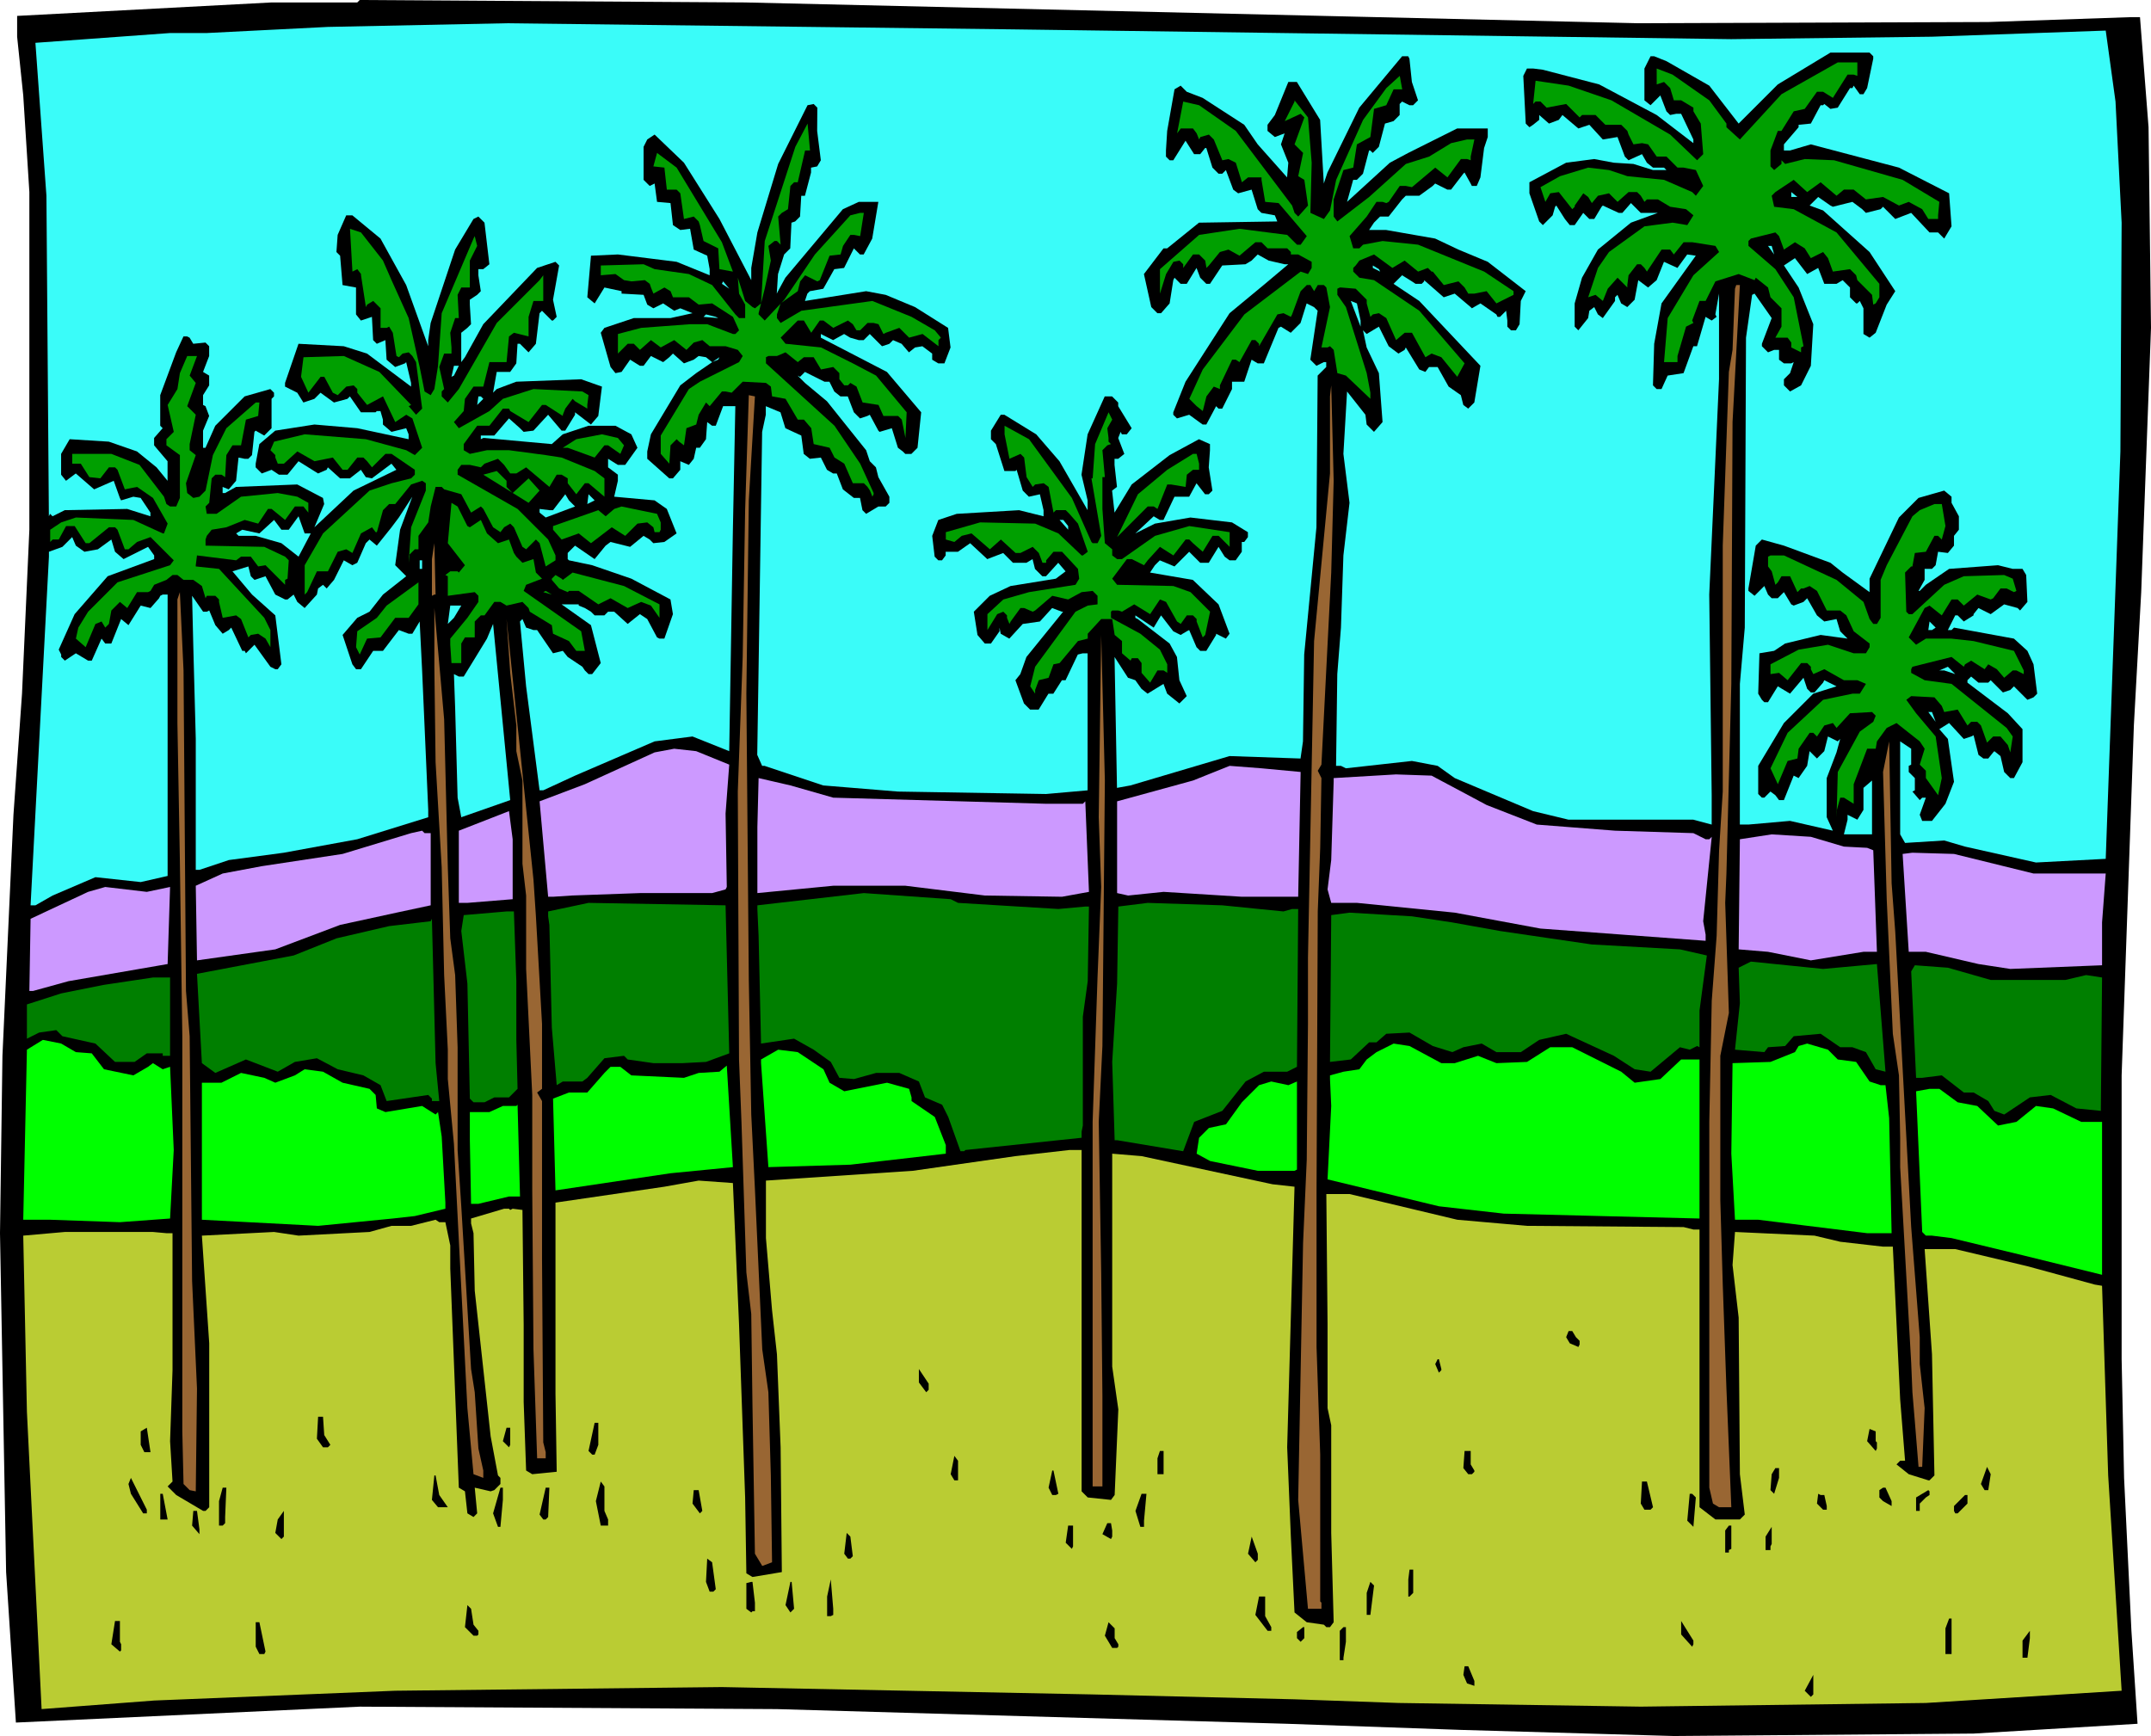
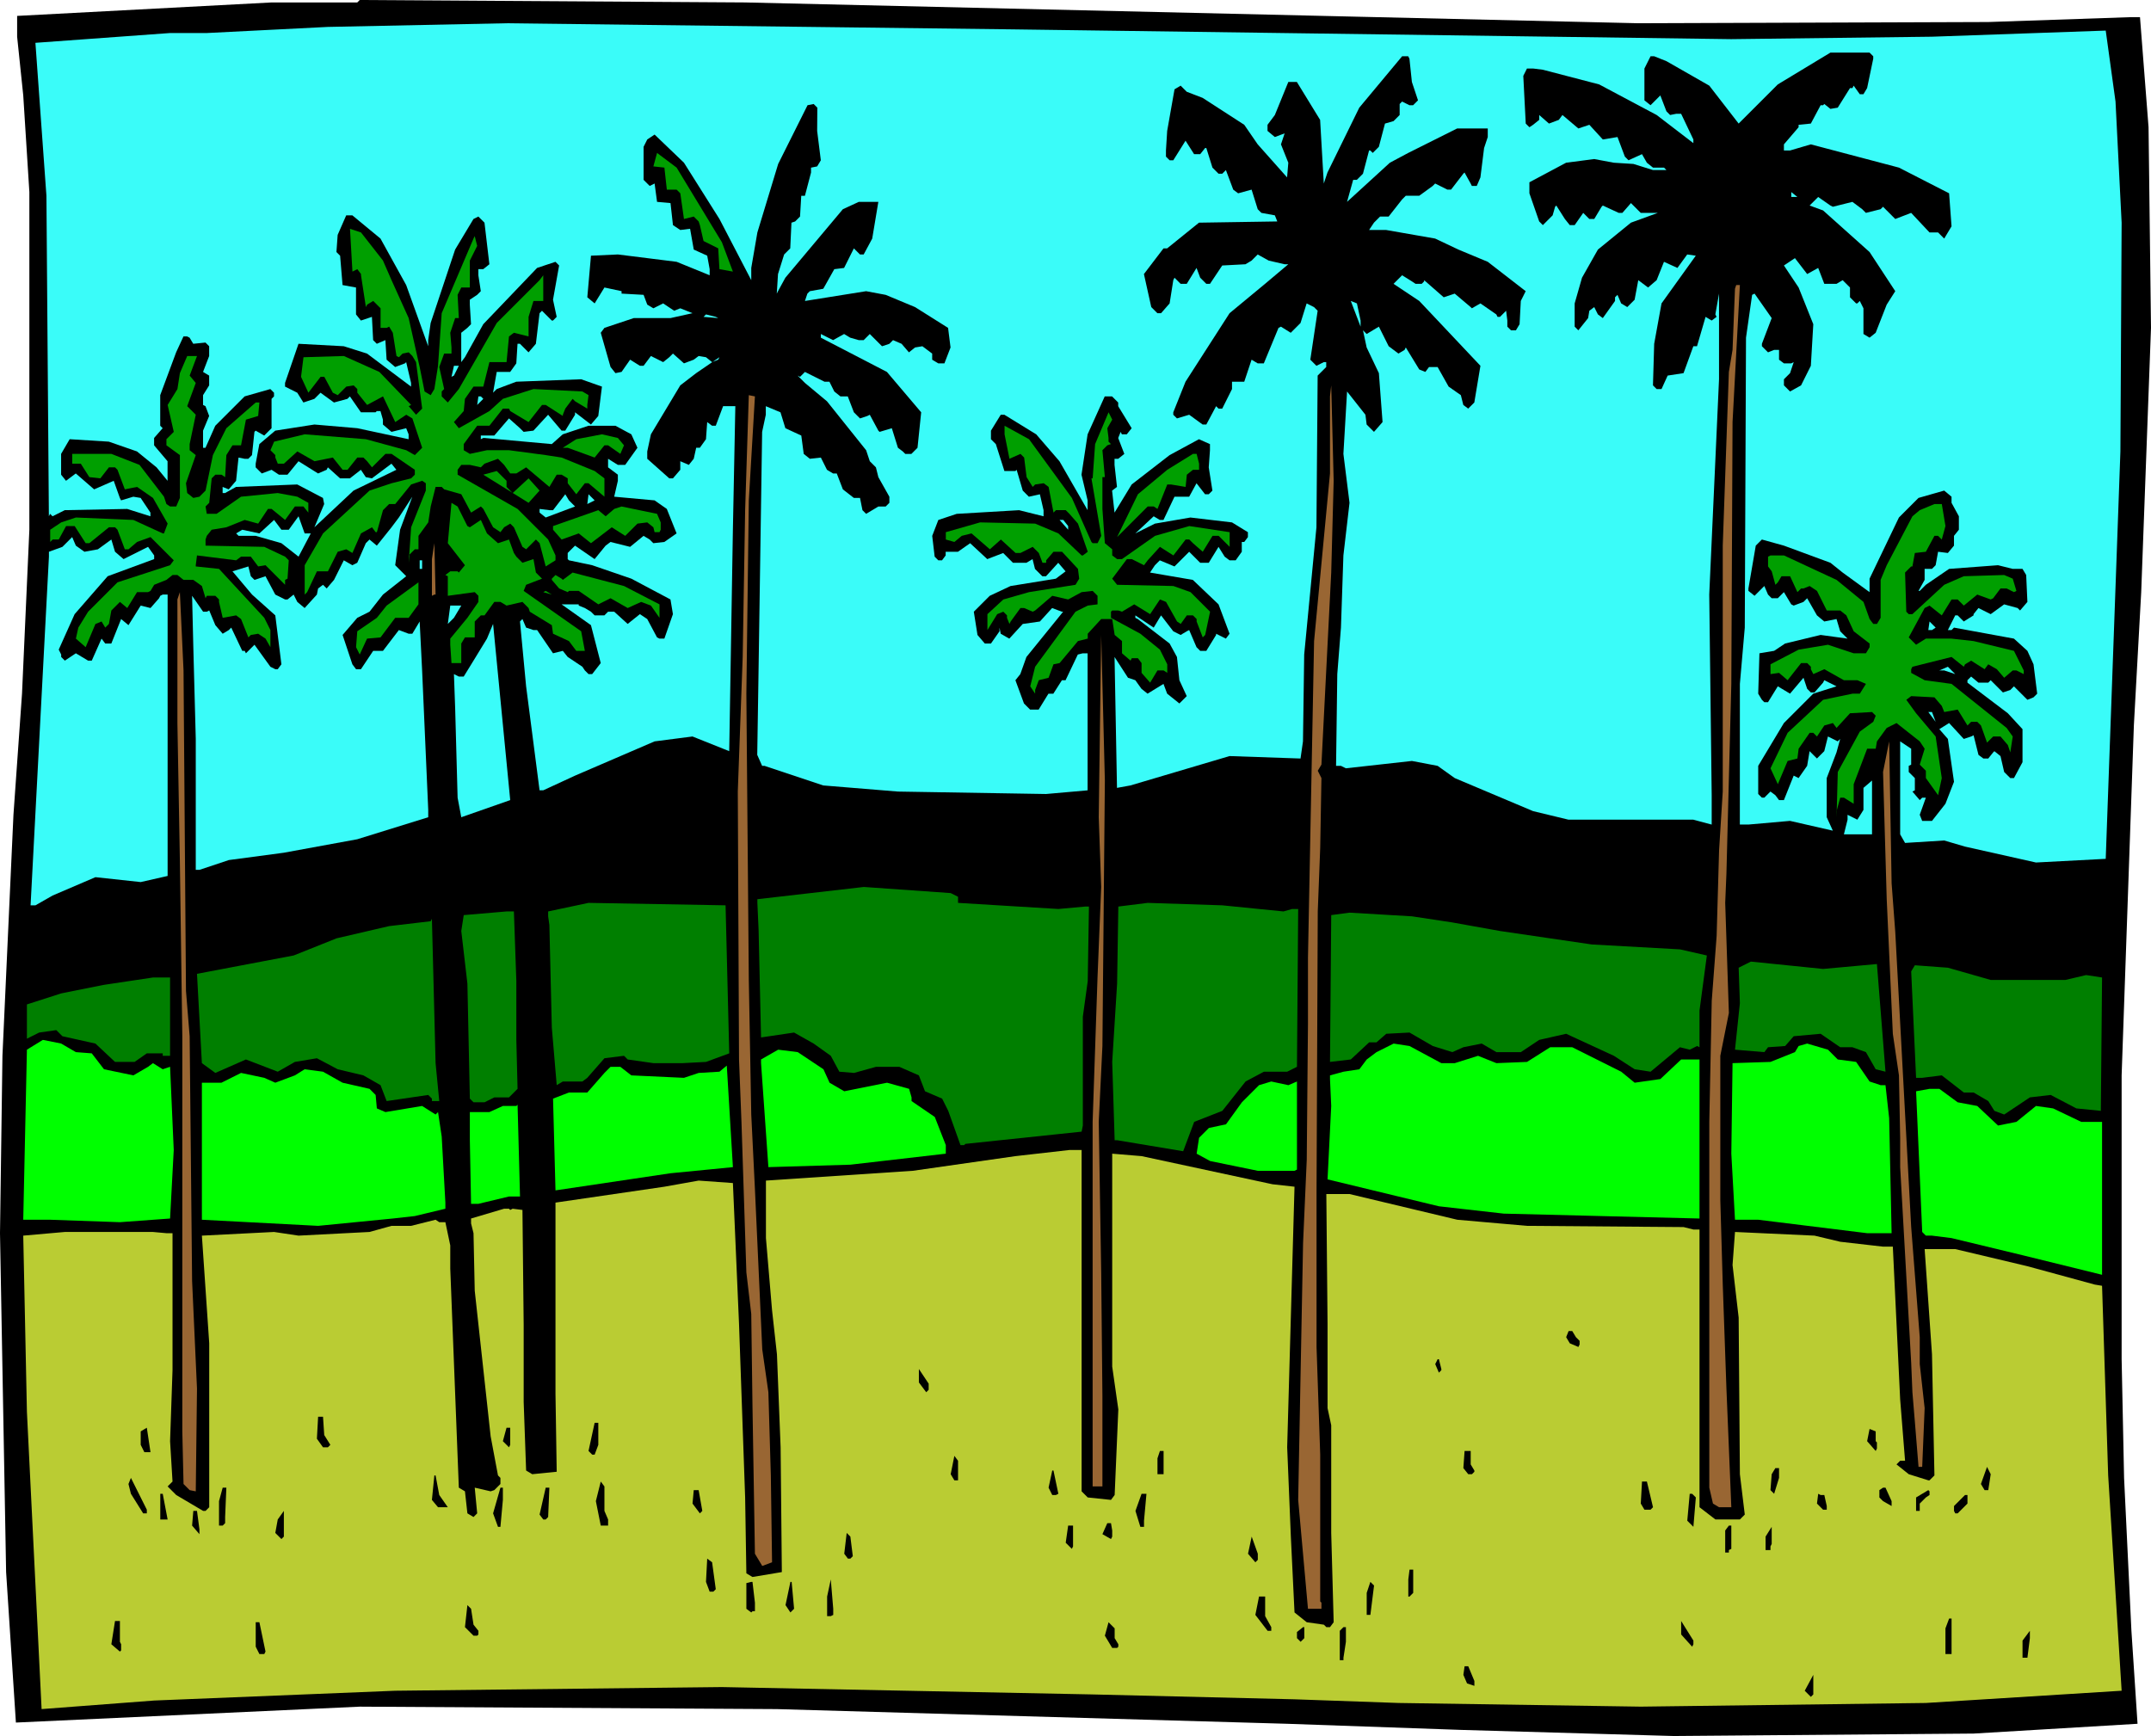
<svg xmlns="http://www.w3.org/2000/svg" width="5.856in" height="4.727in" fill-rule="evenodd" stroke-linecap="round" preserveAspectRatio="none" viewBox="0 0 1758 1419">
  <style>.brush1{fill:#000}.pen1{stroke:none}.brush2{fill:#3afcf9}.brush3{fill:#009f00}.brush4{fill:#963}.brush5{fill:#c9f}</style>
  <path d="m1339 19 286-1 117-4h7l7 90 2 164-8 216-6 109-10 286v232l2 97 6 125 5 76-134 8-245 2-174-5-142-5-417-12-341-2-281 13-8-123-5-277 2-145 9-197 7-99 6-134V157l-5-79-5-48V13L222 2h70l2-2 315 2 730 17z" class="pen1 brush1" />
  <path d="m1415 32 164-2 142-5 8 58 5 99-1 187-12 333-57 3-58-13-17-5-32 2-4-7v-76l9 6v13l-2 1v5l5 5v10l-2 1 6 7 2-2h3l-5 14 2 5h8l11-14 7-18-5-35-7-8 8-5 12 13 6-2 2-1 4 16 4 3h4l4-5 1-1 5 4 3 13 5 5h3l7-13v-27l-12-13-33-25v-2l3-3 6 5h8l2-2 10 10 6-2 3-3 11 11 5-2 3-3-3-24-5-11-11-10-49-9-2 2h-3l6-12h2l5 5 8-5v-1l4-5 10 5 11-8 11 3 2 2 6-7-1-22-3-5h-8l-12-3-40 3-19 13-5 5h-1l5-9v-9h6l3-3 2-11 8 1 5-6v-8l4-5v-11l-6-11v-5l-6-5-21 6-16 16-24 50v11l-22-16-10-8-38-14-18-5-5 5-6 35v2l5 4 8-8 3 7 3 3h5l5-5 6 10 2 1 8-3 3-3 8 14 6 5 10-2 3 10 6 6-22-3-29 7-9 6-12 2-1 33 3 5 2 2h3l8-13 10 6 11-13 3 9 3 3h3l7-8 1-2 10 5-19 6-24 24-21 35v23l3 3h2l5-5 4 3 3 4h4l8-20 4 2 7-10 2-12 6 6 6-6 3-12 8 4 2-2-3 11-8 21v32l5 11-35-8-34 3h-7V559l4-46 1-237 5-35 2-1 14 20-8 21v2l5 5 5-2h4v8l4 3h6l2-1-3 9-5 5v5l5 5 9-5 8-16 2-34-12-30-12-18 9-6 10 13 9-5 5 13h10l5-3 6 6v8l5 5h1l2-2 3 6v21l5 3 5-4 9-23 7-11-21-32-38-34-11-4 7-7 10 7 2 1 16-4 8 6 3 3 12-3 2-2 10 10 13-5 15 16h7l5 5 6-10-2-27-41-21-72-19-17 5h-5v-5l12-14v-2l10-1 8-15h2l1-1 5 4 6-1 10-16h2l1-2 5 7h3l3-5 5-24v-2l-3-3h-32l-43 26-32 32-24-31-35-20-10-4h-3l-5 10v26l5 4 8-8 5 13 3 3 5-1h4l10 21v3l-30-23-47-25-46-12-8-1h-5l-3 6 2 39 3 3 3-2 5-4v-4l8 7 8-3 3-4 13 11 9-3 11 12 12-2 6 16 3 3 11-5 4 7 5 4h9l2 2h-11l-16-5-16-1-16-3-23 3-30 16v9l8 23 3 3 8-8 2-7 1-1 7 11 4 5h4l7-10 5 5h4l6-10 1-1 13 6h3l7-8 8 8h14l-22 8-27 22-13 23-6 21v19l3 3 8-10 1-6 4-3 3 6 4 3 10-14v-3l2-2 3 7 5 3 6-6 3-16 8 6 7-6 6-15 11 5 8-11 7 1-28 39-6 33-1 34 3 3h4l5-11 13-2 8-22h3l7-24 5 3 4-3-1-2 3-17v70l-8 176 2 164v24l-15-4h-102l-29-7-64-27-14-10-21-4-54 6-4-2h-4l1-75 3-38 2-59 5-43-5-40 3-51 15 19 1 8 6 6 7-8-3-40-10-21-3-14 3 3 10-6 8 16 8 6 5-3 1-2 11 18 5 2 3-4h7l9 16 10 7 2 8 4 3 5-5 5-30-50-53-21-14 7-7 8 5 3 2h5l2-2v-1l16 14 9-3 13 11 1 1 7-4 13 9 1 2h2l5-5 1 8v5l3 3h4l3-5 1-19 4-8-31-24-24-10-19-9-40-7h-14l4-6 5-5h7l11-14 3-3h11l11-8 2-2 10 5h3l10-13 1-1 5 9 1 2h4l3-7 3-24 3-9v-7h-25l-40 20-15 8-35 32 5-18h3l5-5 5-19h1l2 2 5-5 5-19 7-2 5-5v-9l2-2 6 3h3l4-4-5-15-2-19-1-2h-5l-35 42-26 53-3 9-3-52-19-31h-7l-11 27-6 8v5l6 5 8-3-3 9 6 15-1 12-24-27-11-16-34-22-13-5-5-5-5 3-6 34-1 16v5l3 3h3l10-16 7 11h5l4-5h1l5 16 5 5h3l3-3 6 16 4 3 11-3 5 16 3 3 11 2 2 5-64 1-26 21h-3l-16 21 6 27 5 5h3l7-8 3-19 1-2 5 5h5l8-13 3 8 5 5h3l10-15 19-1 5-3 5-5 9 5 13 3h3l-19 16-29 24-36 56-10 25v2l3 3 10-3 11 8h3l8-15 2 2h3l8-16v-6h10l6-18 5 3h5l12-29 2-1 8 5 8-8 5-16 6 3 3 3-6 40 5 5 6-3h2v4l-7 7-1 124-10 104-1 71-2 14-58-2-81 24-11 2-2-107 11 17 6 2 5 7 5 4 13-8 3 8 10 8 6-6-6-13-2-19-6-11-26-20-2-1v-2l15 10 6-10 10 13 6 3 5-3 2-1 6 14 3 3h5l8-13v-1l8 4 3-4-9-24-21-20-35-6 4-6 4-4 12 5 12-12 9 9h7l8-13 5 8 4 3h5l5-7v-8h2l3-4v-4l-13-8-34-4-29 5-16 8 15-14 5 3h3l9-19h12l6-11 7 9h3l3-3-3-19 1-14v-5l-9-4-24 13-31 24-14 23-2-18 4-3-2-18v-5h3l5-4-5-13 2-5 1 2h4l4-5-11-18v-3l-5-5h-6l-14 31-5 33 5 21v8l-23-40-19-22-26-16h-3l-8 13v7l4 4 7 22h9l1-1 5 17 5 5 9-2 3 13v5l-20-5-51 3-15 5-5 13 2 17 3 3h3l3-4v-3h10l10-7 14 13 13-5 8 8h11l5-3 2 8 6 6h3l10-11 6 7-8 6-37 6-17 8-13 13 3 19 6 7h5l7-10v-3l1 5 7 4 11-12 14-2 10-11 8 3h1l-30 37-5 14-4 5 7 19 5 5h7l8-13h4l7-11h3l10-21 4-1h4v112l-34 3-121-2-61-5-48-16h-2l-4-9 1-64 3-200 3-14v-7l12 5 4 13 13 6 2 15 5 4 9-1 5 10 5 3h3l5 13 9 7h5l2 10 3 3 10-6h6l3-3v-5l-9-16-2-8-5-5-3-9-32-40-18-15-6-6 2 1 4-4 16 8h4l4 8 5 4h6l5 13 5 5 6-2 2-1 7 13 1 1 10-3 5 16 4 3 2 2h5l5-5 3-29-28-33-54-28v-3l10 5 9-5 5 3 7 2h4l5-5 10 10 6-2 3-3 7 3 6 7 5-4 6-1 8 6v5l5 3h5l5-13-2-16-27-17-24-10-16-3-50 8 2-6 2-2 11-2 9-16 8-1 8-16 5 5h3l7-13 5-30h-16l-13 6-47 56-6 11-1 2 1-16 5-16 5-5 1-21 3-1 4-4 1-17h3l5-19v-4l5-1 3-5-3-24V88l-3-3-5 1-24 48-17 56-5 29v10l-26-50-29-46-24-23-6 4-3 6v27l5 5 4-2 2 15 11 1 2 18 6 4 8-1 3 17 11 5 2 11v5l-27-11-48-6-22 1-3 34 6 5 8-13 14 3v2l18 1 3 8 5 3 8-4 9 6 5-2 10 4-18 4h-30l-24 8-3 4 8 28 4 5 5-1 7-10 8 5h3l6-8 10 5 5-4 3-3 9 8 8-3 4-3 6 1 5 4 5-2 1-2-19 13-13 10-24 40-3 14v6l18 16h3l6-7v-7l7 3 4-5 2-9h3l5-7 1-14 4 3h3l6-16h10l-2 101-3 181-30-12-31 4-65 28-26 12h-3l-11-85-5-53 2-2 3 7 6 2h3l13 19 8-2 4 5 12 8 2 3 3 3h3l7-9-8-31-24-17h14v1l5 2 5 3 3 3h8l3-3h5l11 10 5-4 5-4 6 4 8 15 2 1h4l7-20-2-12-32-17-32-11-19-4-1-1v-5l6-6 16 11 9-11 4-3 16 4 11-9 5 3 3 3 9-1 10-7-8-20-10-7-33-3 3-13v-5l-8-6v-7l8 5h6l10-14-5-11-13-7h-22l-21 7-9 8-55-5h-1l-2 1v-3h11l12-14 9 8 3 3 8-1 12-13 11 13h3l8-13v-2l13 10 6-7 3-24-17-6-53 2-16 6-3 3 3-17h11l5-7 1-16h2l7 7 6-7 3-25 2-2 8 8h1l3-3-3-14 5-28-3-3-15 5-44 46-15 27-3 4v-24l5-4 3-3-1-16v-4l6-4 3-3-2-13v-5h4l5-4-4-34-5-5-4 2-15 25-20 60-2 14v5l-18-50-21-38-23-19h-5l-7 16-1 14 3 3 2 24 11 2v22l4 5 9-3 1 19 3 3 7-3 1 16 7 6 8-3 1-1 4 17v3l-36-27-19-6-37-2-11 32v3l10 5 5 8 9-3 5-5 11 8 11-3 2-2 9 13h12l1-1h3l2 7v4l7 6 12-3 2 5v4l-42-9-35-3-32 5-13 11-3 16v3l5 5 8-3 6 4h7l9-11 16 10 7-3 1-2 10 9h8l9-7 4 6 5 1 16-12 4 5-35 17-32 30 8-19-1-5-21-11-50 2-9 5h-2v-5l5 2 6-7 2-19 5 1h3l3-3 2-19 1-1 7 4 6-6v-24l2-2v-3l-3-3-21 6-24 24-8 18h-2v-14l5-12-3-8-2-1v-8l5-8v-8l-5-3 5-13v-8l-3-3-10 1-3-5-2-1h-3l-6 13-13 35v25l2 2-7 8v6l11 13v16l-9-11-16-13-23-8-32-2-7 12v17l4 5 8-6 15 13 16-7 5 14 1 2 10-3 6 1 8 12v3l-19-6-51 1-10 5-2-2-1 2-2-262-9-125 110-8h30l99-5 146-3 414 5 587 8z" class="pen1 brush2" />
-   <path d="m1518 62-3-1h-5l-12 19-8-5h-5l-10 14-9 2-10 16h-3l-6 16v13l3 3 6-5v-3l3 3 16-4 24 1 56 16 30 18-1 11v3h-8l-5-8-11-6-8 3-13-7-14 2-10-8h-8l-6 5-13-11-11 8-11-10-15 10-3 3 2 9 16 2 35 19 35 42v11l-3 5-2 1-1-8-12-12-1-4-5-5-14 2-4-11-4-5-10 5-5-8-8-5-9 6-4-11-3-3-20 5-2 2v4l22 19 15 23 8 40-2 1v4l-8-4v-4l-3-4h-10l5-9v-15l-9-9-2-8-10-8-1 2-13-5-19 6-8 16h-5l-6 16 1 2-6 3-7 24v5h-11l3-36 21-35 21-19-3-5-19-3h-7l-8 10-3-4h-7l-12 18-2-3-3-3h-3l-7 9-1 8v2l-8-8-8 9-4 10-6-5-6 2 8-24 9-13 29-21 23-3 12 2 5-8-6-5-13-2-10-6h-9l-2 2-3-5-3-3h-7l-9 8-7-7-9 2-5 6-3-5-4-3-7 10v1l-2 2-11-14-7 1-4 7-4-12 16-9 23-7 17 2 15 5 30 3 23 10 3 3 6-8-6-13-10-2h-5l-9-9h-8l-7-10-5-1-7 1-4-8-1-3-5-5h-13l-8-8h-11l-2 2-11-11-16 3-5-5h-4l-2 2 2-19 27 4 35 12 48 28 22 21 5-5-2-25-6-10v-3l-10-6h-6l-3-10-5-5-6 2V56l13 5 30 21 14 19v3l11 10 34-37 46-26h16v11zm-379 11-6 13-10 3-3 23-11 6-3 19-8 2-8 24v14l3 4 26-20 30-27 19-6 18-11 13-3h6l-3 14v3l-3-1h-5l-11 15-10-8-19 16-5-1h-5l-9 13-2 1-3-1h-5l-8 12-14 16 3 10h5l3-3 16-3 29 3 54 22 24 16v3l-14 7-4-5-4-5-10 2h-5l-3-5-5-5-12 3-9-11h-1l-3-3-8 3-11-9-10 6-15-11-12 5-3 4-2 2v3l5 5 12 2 37 25 37 43-6 11-13-16-8-3-5 3-11-20h-6l-7 6-8-18-6-4-5 1-2 2-3-11v-3l-9-9-12-1h-1l-2 1v5l7 10 17 54 3 16v5l-20-19-7-2-3-19-3-3-2 1h-5l7-33-3-16-2-2h-5l-3 5-3-5h-3l-5 5-7 19-1 2-6-3-5 1-15 26v-2l-3-3h-3l-10 18-3-2h-3l-10 21v3l-5-2-6 8-3 12-5-4-6-6 11-24 34-45 46-35 6 2 3-5v-5l-11-6h-6v-2l-3-3h-16l-5-5h-5l-13 11-9-5-7 2-9 11-2 2-1-6-5-5h-5l-8 11v-3l-3-3-5 1-6 10-5 16v-20l32-28 33-5 39 5 8 8h3l5-7-23-27-11-1-3-18v-2h-11l-5 4-5-16-6-3-5 1-7-17-4-4-7 2-1 2-2-5-3-4h-10l-3 4 5-26 13 3 30 21 46 61 2 6 3 3 8-9-3-21-5-3 4-19-7-7 8-22-3-3-13 6 8-16v-1l11 14 3 37-1 39v2l11 5 5-7 5-25 22-49 19-26 11-10 2 11h-7zm-481 50-6 26h-3l-3 3-2 19-5 3-3 3 2 23-3-3h-2l-5 4 2 12-5 23-5 20v1l5 5 16-17 25-37 29-32 8-2h3l-3 19-5-1h-3l-6 9-2 7-9 1-8 20-2 1-10-5-4 5-2 8-14 10-3 9v3l3 4 17-10 58-8 32 13 19 11 5 6-2 2v5l-13-10-11 3-8-8-11 4-2 1-4-8-4-1h-5l-6 6h-3l-3-5-4-3-12 6-8-6h-3l-7 10-6-10h-5l-6 6-8 8 4 5 29 3 26 13 19 10 25 30-1 21-3-15-3-3h-12l-4-9-13-2-5-13-5-3-2 2h-3l-4-5v-5l-5-5-10 2-6-10h-8l-5 4-10-8-7 3h-7l-2 1v5l56 51 21 31 11 24v1l-1 2-2-5-2-3-3-3h-9l-7-16-8-5-4-8-13-3-2-13-6-7h-5l-10-17-11-2-1-8-4-3-19-1-9 9-5-1h-3l-10 12-3-3-6 10-2 8-8 3-2 14-4-3-2-2-5 5-1 15-7-8v-15l23-38 9-6 32-16 3-5-4-5-10-3h-13l-6-5-7 2-6 6-10-8-11 6-8-6-9 8-5-5h-5l-8 8v-16l19-5 40-3h14l21 8h2l3-3-5-11-17-11-11 1-8-6h-13l-2-5-5-3-9 5-2-5-1-3-4-3-11 1-6-1-7-5-12 1v-8l35-1 9 4 28 4 19 9 19 24 3 3h5v-11l-5-9-1-13 6 19 6 5 2 1 5-4 3-51 25-77 10-19 2 22h-4z" class="pen1 brush3" />
  <path d="m590 198 9 24-11-2-1-17-12-6-3-13-1-3-4-4-8 2-3-21-3-3h-8l-2-18-9-1 3-11 16 12 37 61z" class="pen1 brush3" />
  <path d="M1464 161v-4l5 4h-5z" class="pen1 brush2" />
  <path d="m313 213 7 16 14 31 9 40 4 20 5 3 3-5 3-19 3-43 26-61 1-2 2 8-6 12v22h-7l-3 6 1 19h-3l-4 12 1 12v5h-6l-4 11 4 18-2 2v4l5 5 9-11 31-54 35-35 3-4v21h-8l-4 13v16l-12-3-4 3-2 21h-14l-5 20h-8l-7 10-1 10-8 9 4 5 25-14 11-10 25-8 40 2 5 3-1 8v3l-10-6-2-2-6 8-2 5v1l-14-9h-3l-11 14-15-9-1-2h-5l-11 14h-10l-11 15v5l5 3 14-3h18l30 4 13 2 27 11 8 6v15l-13-11h-3l-7 9-7-9v-4l-5-3h-4l-6 10-19-16-8 5h-5l-5-7-5-5-11 4-3 3-9-2h-7l-3 4v4l49 28 25 25 6 13v4l-8 5-5-19-3-3-8 8-3-2-7-16-3-3-5 3-3 4-6-4-8-15-2-2-8 5-8-15-14-4-2-2h-5l-4 16-2 13-8 11v11h-3l-5 5v6l2-29 12-30v-6l-3-2-9 3-13 16h-5l-5 5-5 18h-1l-3-4-9 5-7 16-5-3-7 2-8 16h-9l-8 17-2 2v-24l15-26 38-35 18-6 16-4 3-3v-4l-19-13h-5l-11 11-4-5-3-3h-5l-8 10h-4l-8-10-15 3-14-8-11 10h-5l-2-5v-2l-4-4 3-7 25-6 50 4 33 9 7 4 6-6-8-24-5-3-9 6-10-21-13 7-8-10v-3l-3-3-6 1-7 7-4-2-7-13h-3l-10 13-6-13 2-16 33-1 29 13 26 27-2 1 6 7 5-5-5-38-3-5-3-3-5 1-3 3-2-1-3-19-3-5-2 1h-5v-16l-6-6-5 3-1 2-4-26v-1l-3-4-4 2-2-35 9 3 18 23z" class="pen1 brush3" />
-   <path d="m1450 208-5-7h3l2 7zm-322 14-6-3v-2l5 3 1 2zm-538 10 1-2 5 6-6-4z" class="pen1 brush2" />
  <path d="m1416 345-1 214-4 155-1 24 3 90-7 35v118l2 69 3 85 4 97h-10l-5-3-3-13V917l2-99 4-53 2-70 3-48V446l5-142 3-18 2-50 1-3h3l-6 112z" class="pen1 brush4" />
  <path d="M1112 262v5l-8-21 5 2 3 14zm-525-2-12-1 2-2 8 2 2 1z" class="pen1 brush2" />
  <path d="m155 307 5 6-7 19 7 7-5 24v5l5 4-8 23 1 8 5 4 5-1 5-5 6-29 11-22 24-21h3l-1 11-10 3-4 21h-7l-5 8-1 18-3-2h-5l-3 3-2 20-3 3 1 6h8l20-14 30-3 16 3 9 5v8l-4-5h-7l-8 11-11-9h-3l-8 12-11-3-15 6-12 2-4 5-1 3v5l48 1 17 8 3 3-1 15-2 1v4l-16-16-6 1-6-8h-8l-4 3-32-4-1 8v1l19 2 37 40 5 10v14l-4-7-6-4-6 1-2 2-6-15-4-3-11 2-3-13v-2l-3-3h-7l-1 2-3-10-7-5h-8l-5-4h-4l-5 4-10 4-3 5-2 1h-9l-8 13-6-5-7 7-2 11-3 3-3-5-5 2-8 19-8-7 2-9 8-13 24-24 43-14 3-4-19-19-11 4-7 6h-3l-6-16-2-2h-5l-16 13h-3l-9-14h-7l-6 11h-5l-2 2v-10l9-6 12-4 47 2 24 11h1l3-8-12-21-13-9-10 2-6-16-2-2h-5l-7 9-9-1-7-11h-7v-8h32l23 9 20 26 2 6 3 2h5l3-7v-35l-11-8v-5l6-6-5-22 8-13 2-13 6-14h8l-6 16z" class="pen1 brush3" />
  <path d="m371 307-2 1 2-9h4l-4 8z" class="pen1 brush2" />
  <path d="m1088 468-8 157-3 5 3 6-1 57-2 52-1 228v128l3 88v120l1 1v5h-11l-8-89 4-210 3-68 1-111v-54l5-259 13-137v-63l1-9 2 78-2 75zm-476-59-2 158 2 234 2 110 3 61 6 131 5 35 2 68 1 71-8 3-6-10-2-121-1-75-4-34-4-123-2-51-1-219 4-110 2-120 3-94 5 1-5 85z" class="pen1 brush4" />
  <path d="m395 326-5 5 1-7h2l2 2z" class="pen1 brush2" />
  <path d="m905 350 1 8v3l2 2-3 1-4 4 2 22h-2v26l2 28 6 5v5l4 3h4l27-19 28-8 33 5v12l-9-9h-5l-8 13-8-7-3-3h-3l-10 13-11-7-10 11-3 4-10-5h-4l-12 16 4 5 46 1 14 5 16 16-4 19-2 2-5-13v-2l-3-3h-5l-5 7-3-2-9-16-5-2-8 12-13-8-10 6-3-1h-5l-1 1v5l24 13 16 13 6 12v7l-3-2h-5l-6 10-7-8v-8l-3-4h-5l-1 2-7-6v-10l-6-5-2-13h-9l-11 12v4l-8 2-15 18-5 1-4 11-8 2-3 8v3l-4-6 4-16 33-45 10-5 8-1v-7l-4-4-9 1-11 6-13-3-14 12-2 1-7-3h-3l-8 11-1 2-2-5v-2l-3-3-5 2-8 13v-13l13-12 21-6 38-6 3-5-1-8-13-14h-7l-6 7v2h-3l-3-8-5-5-10 5h-4l-12-11-9 8-15-13-8 2-6 5-7-2v-6l28-8 45 1 19 8 19 18h1l4-3-8-23-7-8-3-3h-8l-2 2-4-21-4-3-7 1-2 2-5-8-2-16-3-3-9 4-4-20v-7l20 11 35 48 16 36 1 1h4l3-6-8-47h1l2-28 11-26 3 6-4 7zm-395 14-3 7-10-7h-3l-8 10-22-8h-4l11-7 21-4 13 3 5 6z" class="pen1 brush3" />
  <path d="M980 379v5h-5l-5 4-1 10-12-2h-3l-8 20-3-2h-5l-25 25 17-35 24-20 21-13h3l2 8zm-566 19 5 5 13-12 9 10-9 10-37-23 11-3 8 8v5z" class="pen1 brush3" />
  <path d="m470 414-24 9-5-4v-3l8 1h3l10-13 3 5 5 5zm10-2 1-8 5 5-6 3zm-157 50 9 9-19 15-11 14-10 5-12 14 8 24 3 4h4l10-15h8l13-17 8 3h3l6-10 2 40 5 114v6l-58 18-60 11-45 6-24 8h-3V604l-2-75-1-42 9 13h3l2-1 5 12 6 7 5-3 2-2 9 19h2l1 2 7-7 13 18 4 2h2l3-4-5-40-19-17-16-19 13-4 2 8 3 3 9-3 8 15 8 4h2l5-4 3 6 6 5 10-11 1-5 4-3 3 3 6-7 8-16 7 4 4-2 7-16 3-3 6 5 12-15 6-8 11-17-10 27-4 29z" class="pen1 brush2" />
  <path d="m382 430 2 1 9-6 5 11 9 8 9-3 4 11 2 3 5 5 9-3 2 11 5 5-13 5-2 5 47 33 3 16h-7l-6-8-13-6-1-7-18-11-1-3-5-5-13 3-5-3h-5l-8 11h-3l-5 5v13h-8l-3 5v16h-8l-1-15v-5l14-17 9-13v-5l-3-3-22 3v-16l-2-1 4-3h6l1 1 5-6-14-18 3-33 5 3 8 16zm1208 0-3 11-3-3h-3l-7 13-9 1-2 11h-1l-5 5 1 32 2 2h3l26-24 16-7 33-1 7 3 3 10-2 1-6-3h-5l-6 8-2 1-11-4-11 9-5-5h-5l-8 13-10-8-4 2-13 24 6 6 8-5h21l18 2 33 8 8 16v3l-6-3h-3l-7 6-6-7-7-4-3 4-11-7-5 3-1 2-10-8-32 8-1 2v3l11 6 22 3 45 36 5 7-2 13-2-6-6-7h-6l-5 5-5-14-3-3h-5l-3 3-8-13-11 2-2-5-6-7-19-1-4 3 8 11 16 19 5 34-3 14-10-14v-6l-5-5 4-13-4-6-19-15-8 4-8 11-1 6h-7l-11 29v16l-8-5h-3l-3 11v5l1-37 18-33 11-8 2-5-3-3-18 1-11 12-3-4-7 2-6 9-3-3h-3l-9 13-1 8-8 2-8 19-6-13 14-29 29-27 24-5h6l5-8-7-3h-11l-16-9-9 4-2-4v-2l-3-3h-5l-11 14-7-6-7 1v-8l23-12 24-4 21 7h10l3-5v-3l-13-10-6-13-5-4h-11l-8-16-6-4-5 2h-2l-3 3-6-13h-7l-3 5-2 2-3-11-3-4v-8l2-1h11l43 20 22 18 5 14 3 4h3l3-5v-31l5-12 21-40 6-5 12-5h6l3 18zm-1050-3v6l-1 2h-4l-1-4-5-4-8 1-10 10-11-7-17 13-10-8-14 5-7-8v-3l37-13 6 5 7-6 6-2 29 6 3 7z" class="pen1 brush3" />
  <path d="m254 436-10 19-14-11-21-6h-14l-2-2 5-3 14 3 12-11 6 8h6l8-11 5 14h5zm619-6v3l-7-8h3l4 5zM69 451l11-2 11-8 3 10 7 6 20-10 5 7v3l-38 14-27 31-13 29 2 4v2l3 3 9-6 10 6h3l8-18 3 4h5l8-20 6 5 10-16 8 2 7-8 1-2 2-1h4v230l-22 5-37-4-35 15-14 8h-4l15-285v-4l11-4 8-8 3 7 7 5z" class="pen1 brush2" />
  <path d="m355 486-2 1v-30l2-13 1 42h-1z" class="pen1 brush4" />
  <path d="M343 458h2v7h-2v-7z" class="pen1 brush2" />
  <path d="M539 494v11l-7-10-8-3-11 5-14-8-10 5-16-11h-8l-1 1-7-3-6-7v-1l3-3 5 3 1 1 8-6 42 11 29 15zm-205 11h-11l-12 16-11 1-6 13-3-6 1-13 16-11 8-10 26-19v18l-8 11zm110-21 2-1 5 3-7-2z" class="pen1 brush3" />
  <path d="m152 810 3 37 2 200 4 88-1 84-5-1-5-5-1-43V847l-2-144-2-112V490l2-6 3 64 2 262z" class="pen1 brush4" />
  <path d="m371 505-5 5 2-15h9l-6 10z" class="pen1 brush2" />
-   <path d="m366 709 2 58 4 30 2 59v84l3 46 8 133 3 19 3 46 4 18v6l-8-3-5-54-11-216-5-53v-24l-3-61-2-88-5-86-1-78v-48l8 91 3 121zm72 40 5 88v53l-4 3 4 7v129l1 150 2 8v5h-7l-3-89-1-130v-78l-5-103v-60l-3-26v-68l-5-24v-21l-5-43-3-44 22 213 2 30z" class="pen1 brush4" />
  <path d="M1579 515h-3l1-7 5 5-3 2zM377 668l-3-16-2-73-1-28 4 2h4l8-13 11-18 5-12 14 144-40 14z" class="pen1 brush2" />
  <path d="m901 855-3 62 2 123 1 101v74h-8V917l4-118 3-74-2-57 2-149 3 119-2 217z" class="pen1 brush4" />
  <path d="M1589 548h-4l7-3 6 6-9-3zm-7 42-6-8h3l3 8z" class="pen1 brush2" />
  <path d="m1549 762 13 241 7 90v22l4 36-2 48h-3l-3-37-2-24-1-24-9-160v-24l-1-51-5-34-5-110-3-104 5-25 2 116 3 40z" class="pen1 brush4" />
-   <path d="m596 625-3 40 1 60-1 2-11 3h-59l-56 2-15 1h-4l-7-78 37-14 57-26 16-3 18 2 27 11zm467 6-2 102h-46l-64-4-29 3-9-2v-75l62-17 30-12 26 2 32 3zm152 27 41 16 64 5 64 2 10 5h3l2-2-7 69 2 11v5l-135-10-70-13-80-8h-21l-3-11 3-24 2-64v-3l51-3 29 1 45 24zm-534-6 174 5h30l2-2 3 74-22 4-63-1-65-8h-59l-62 6v-54l1-40 26 6 35 10z" class="pen1 brush5" />
  <path d="m1507 682 3-12v-4l8 4 5-8v-18l7-6v44h-23z" class="pen1 brush2" />
-   <path d="m419 735-37 3h-7v-59l41-16 3 23v49zm-67-54v59l-28 6-46 10-53 20-64 9-1-61 22-10 32-6 66-10 56-17 9-2 2 2h5zm1155 11 19 1 5 2 3 83h-11l-43 7-35-7-24-2 1-90 26-4 32 2 27 8zm155 22h59l-3 40v35l-75 3-26-4-43-10h-14l-5-80 8-1 34 1 65 16zM139 725l-2 63-81 14-29 8h-3l1-59 47-22 14-4 34 4 19-4z" class="pen1 brush5" />
-   <path d="m783 738 82 5 22-2h3l-1 61-4 29v89l-1 5v5l-19 2-76 8-1 1h-3l-10-28-5-10-14-6-5-13-16-7h-19l-18 5-12-1-7-13-14-10-16-9-27 4-2-88-1-22v-3l87-10 71 5 6 3zM596 861l-19 7-19 1h-24l-21-3-3-3-16 2-14 16-4 3h-16l-5 3-4-47-2-84-1-7v-4l33-7 112 2 3 121zm453-116 7-2h5l-1 129-8 4h-19l-15 8-19 24-23 9-9 24-54-9h-2l-2-64 4-64 1-63 24-3 61 2 50 5zm-627 57v48l1 40-7 7h-12l-8 4h-9l-3-3-2-94-5-43 2-13 35-3h6l2 57zm765-48 39 7 75 11 72 4 22 5-6 45v30l-2-1-6 3-8-2-24 20-13-2-17-11-39-18-22 5-15 10h-20l-12-7-15 3-9 4-16-5-19-11-19 1-8 7h-6l-15 14-17 2 1-120 15-2 51 3 33 5zM359 900h-6v-2l-3-3-34 5-5-13-14-8-21-5-17-9-18 3-14 8-26-10-25 11-11-8-4-73 79-15 35-14 43-10 34-4 1-2 3 118 3 31zm1175-112 7 88-8-2-8-14-11-4h-10l-16-11-22 2-7 8-14 1-3 4-24-2 4-38-1-29 10-5 59 6 44-4zm93 13h61l17-4 13 2-1 109-20-2-21-11-17 2-21 14-8-3-5-8-12-7h-8l-18-14-16 2h-5l-4-87 3-5 27 2 35 10zM139 863h-6v-2h-13l-10 7H94l-16-15-27-6-5-5-14 2-10 5v-28l28-9 35-7 40-6h14v64z" class="pen1" style="fill:#007f00" />
+   <path d="m783 738 82 5 22-2h3l-1 61-4 29v89l-1 5l-19 2-76 8-1 1h-3l-10-28-5-10-14-6-5-13-16-7h-19l-18 5-12-1-7-13-14-10-16-9-27 4-2-88-1-22v-3l87-10 71 5 6 3zM596 861l-19 7-19 1h-24l-21-3-3-3-16 2-14 16-4 3h-16l-5 3-4-47-2-84-1-7v-4l33-7 112 2 3 121zm453-116 7-2h5l-1 129-8 4h-19l-15 8-19 24-23 9-9 24-54-9h-2l-2-64 4-64 1-63 24-3 61 2 50 5zm-627 57v48l1 40-7 7h-12l-8 4h-9l-3-3-2-94-5-43 2-13 35-3h6l2 57zm765-48 39 7 75 11 72 4 22 5-6 45v30l-2-1-6 3-8-2-24 20-13-2-17-11-39-18-22 5-15 10h-20l-12-7-15 3-9 4-16-5-19-11-19 1-8 7h-6l-15 14-17 2 1-120 15-2 51 3 33 5zM359 900h-6v-2l-3-3-34 5-5-13-14-8-21-5-17-9-18 3-14 8-26-10-25 11-11-8-4-73 79-15 35-14 43-10 34-4 1-2 3 118 3 31zm1175-112 7 88-8-2-8-14-11-4h-10l-16-11-22 2-7 8-14 1-3 4-24-2 4-38-1-29 10-5 59 6 44-4zm93 13h61l17-4 13 2-1 109-20-2-21-11-17 2-21 14-8-3-5-8-12-7h-8l-18-14-16 2h-5l-4-87 3-5 27 2 35 10zM139 863h-6v-2h-13l-10 7H94l-16-15-27-6-5-5-14 2-10 5v-28l28-9 35-7 40-6h14v64z" class="pen1" style="fill:#007f00" />
  <path d="m62 860 13 1 10 13 24 5 12-7 4-3 8 5 6-2 3 68-3 56-41 3-57-2H19l3-139 13-8 15 3 12 7zm1116 9h11l19-6 15 6 25-1 19-12h18l40 20 11 9 21-3 17-16h15v130l-160-4-53-6-91-22 3-60-1-22v-3l11-3 13-2 6-8 8-6 14-7 13 2 26 14zm324-3 15 2 11 16 9 3h4l3 27 2 94h-20l-89-11h-19l-3-54 1-74 31-1 20-8 3-5 7-2 17 5 8 8zm-829 8 5 11 12 7 35-7 18 5 2 7v3l19 13 9 23v7l-78 9-67 2-6-85v-3l14-8 16 2 21 14zm-125 85-94 14-2-75 13-5h15l14-16 5-5h8l9 7 43 2 12-4 17-1 6-5 5 83-51 5zm-268-74 22 5 5 5 1 11 7 3 30-5 11 7 2-2 3 20 3 54v5l-25 6-18 2-61 6-95-5V885h16l16-8 19 4 9 4 16-6 8-5 15 2 16 9zm780-1v72l-2 1h-30l-39-8-11-6 2-13 8-8 14-3 13-18 14-14 10-3 14 3 7-3zm540 17 16 3 17 16 15-3 16-13 14 2 23 11h17v125l-65-16-58-14-16-2h-5l-3-3-5-115 11-2h8l15 11zM416 978l-25 6h-6l-1-52v-23h16l11-5h11l1-1 2 75h-9z" class="pen1" style="fill:#0f0" />
  <path d="M884 1211v8l5 5 19 2 3-4 3-70-5-35V943l24 2 107 23 18 2-6 213 3 73 3 62 10 8 14 2 2 2h3l3-4-2-73v-88l-3-14v-69l-1-106h19l88 21 57 5 128 1 8 2h5v227l13 10h20l4-4-4-33-1-128-5-43 2-27 65 3 21 5 35 4h8l6 125 4 50h-4l-3 3 10 8 16 5h1l4-4-2-99-6-86h25l59 14 55 15 6 1 5 155 11 176-160 10-233 3-198-3-85-3-166-4-302-6-267 3-197 8-92 7-12-243-3-144 34-3h72l11 1h5v112l-2 58 2 33-4 4 7 7 22 13h2l3-3v-134l-6-88 59-3 20 3 58-3 18-5h16l20-5 3 2h5l4 19v19l7 179 5 3 2 18 5 3 3-3-2-21 13 3 3-1 5-5v-5l-2-2-6-32-13-119-1-47-2-8v-4l27-8h4l1 1 2-1 8 1 1 94v63l2 56 5 3 20-2-1-64V983l89-13 28-5 28 2 5 115 5 142 1 62 5 3 24-4-1-102-3-76-4-36-5-59v-47l120-8 84-12 44-5h10v271z" class="pen1" style="fill:#bacc33" />
  <path d="m1288 1093 3 3v3l-1 2-7-3-3-5 2-5h3l3 5zm-110 26v1l-2 2-3-7 2-4h1l2 8zm-419 17-2 2-6-8v-11l8 12v5zm-494 37 5 8-2 2h-4l-5-7 1-18h4l1 15zm224 8-3 8h-2l-3-3 5-23h3v18zm-371 6-3-6v-11l5-3 3 20h-5zm299-6-1 2-5-5 3-11h3v14zm1116-3 1 1v5l-1 2-7-8 2-10 5 2v8zm-582 27h-5v-13l2-6h3v19zm251-8 3 5v1l-2 2h-3l-4-5 1-14h5v11zm-419 13h-3l-3-5 3-15 3 4v16zm842 8h-3l-3-5 5-14 3 6-2 13zm-171-10-4 13-3-3 1-13 3-5h3v8zm-589 13-2 1h-3l-3-6 3-14h1l4 19zm-506 1 7 10h-8l-5-6 2-20h1l3 16zm-239 15h-3l-10-16-2-8 2-5 13 26v3zm374-2 3 7v5h-6l-4-20 4-16 3 4v20zm857-3-2 2h-5l-3-5 1-18h4l5 21zm-1167 8v5l-2 2h-3v-20l3-11h3l-1 24zm227-14-2 22h-2l-4-11 6-21h2v10zm37 14-2 2h-2l-3-4 5-22h3l-1 24zm1098-13v4l-7-4-3-3v-6l3-2h2l5 11zm-972 8-2 2-6-8 1-11h4l3 17zm1003-13-3 2-5 5v6h-3v-11l10-6 1 1v3zm-1440 20h-6v-21h2l4 21zm798 1v5h-3l-4-13 5-14h4l-2 22zm451-19-2 24-5-5 2-22h2l3 3zm105-2 2 9v3h-3l-5-5 1-8 2 1h3zm117 7-8 8h-2l-1-2v-4l9-9h2v7zm-1445 21v4l-6-7 1-12h3l2 15zm67 8-5-5 2-11 5-7v21l-2 2zm679-7v5l-1 2-7-4 4-9h3l1 6zm-32 13-1 2-5-5 2-14h4v17zm538 2-2 1v2h-3v-18l3-4h2v19zm32-2v3h-4v-11l5-8v14l-1 2zm-750 8-2 2h-2l-3-4 2-17 3 3 2 16zm331 3-2 2-6-7 3-14 5 14v5zm-443 24-2 2h-3l-3-8 1-19 4 3 3 22zm570 3-3 3h-1v-14l1-8h3v19zm-474 18-2 1h-3v-16l3-14 2 24v5zm-64-10v7h-2l-1 1-4-3v-21l4-1h1l2 17zm32 5-3 3-4-6 4-19h1l2 22zm471 5h-3v-18l3-9 3 3-3 24zm-86 1 5 9v3h-3l-10-13 3-15h5v16zm-647 7 4 5v3l-1 1h-3l-7-7 2-18 3 3 2 13zm1208 24h-5v-21l3-8h2v29zM98 1342l1 2v5l-1 1-7-6 3-19h4v17zm1286 2-1 2-9-10v-11l10 16v3zm-1167 6-1 2h-4l-3-6v-20h3l5 24zm694-11 3 5v2l-1 1h-4l-6-10 3-11 5 5v8zm155 0-3 3-3-3v-5l5-4h1v9zm34 3-2 13v2h-3v-24l3-3h2v12zm557 13h-4v-14l6-8v6l-2 16zm-452 19v4l-6-2-3-7 1-7h3l5 12zm275 13-5-5 7-13v16l-2 2z" class="pen1 brush1" />
</svg>